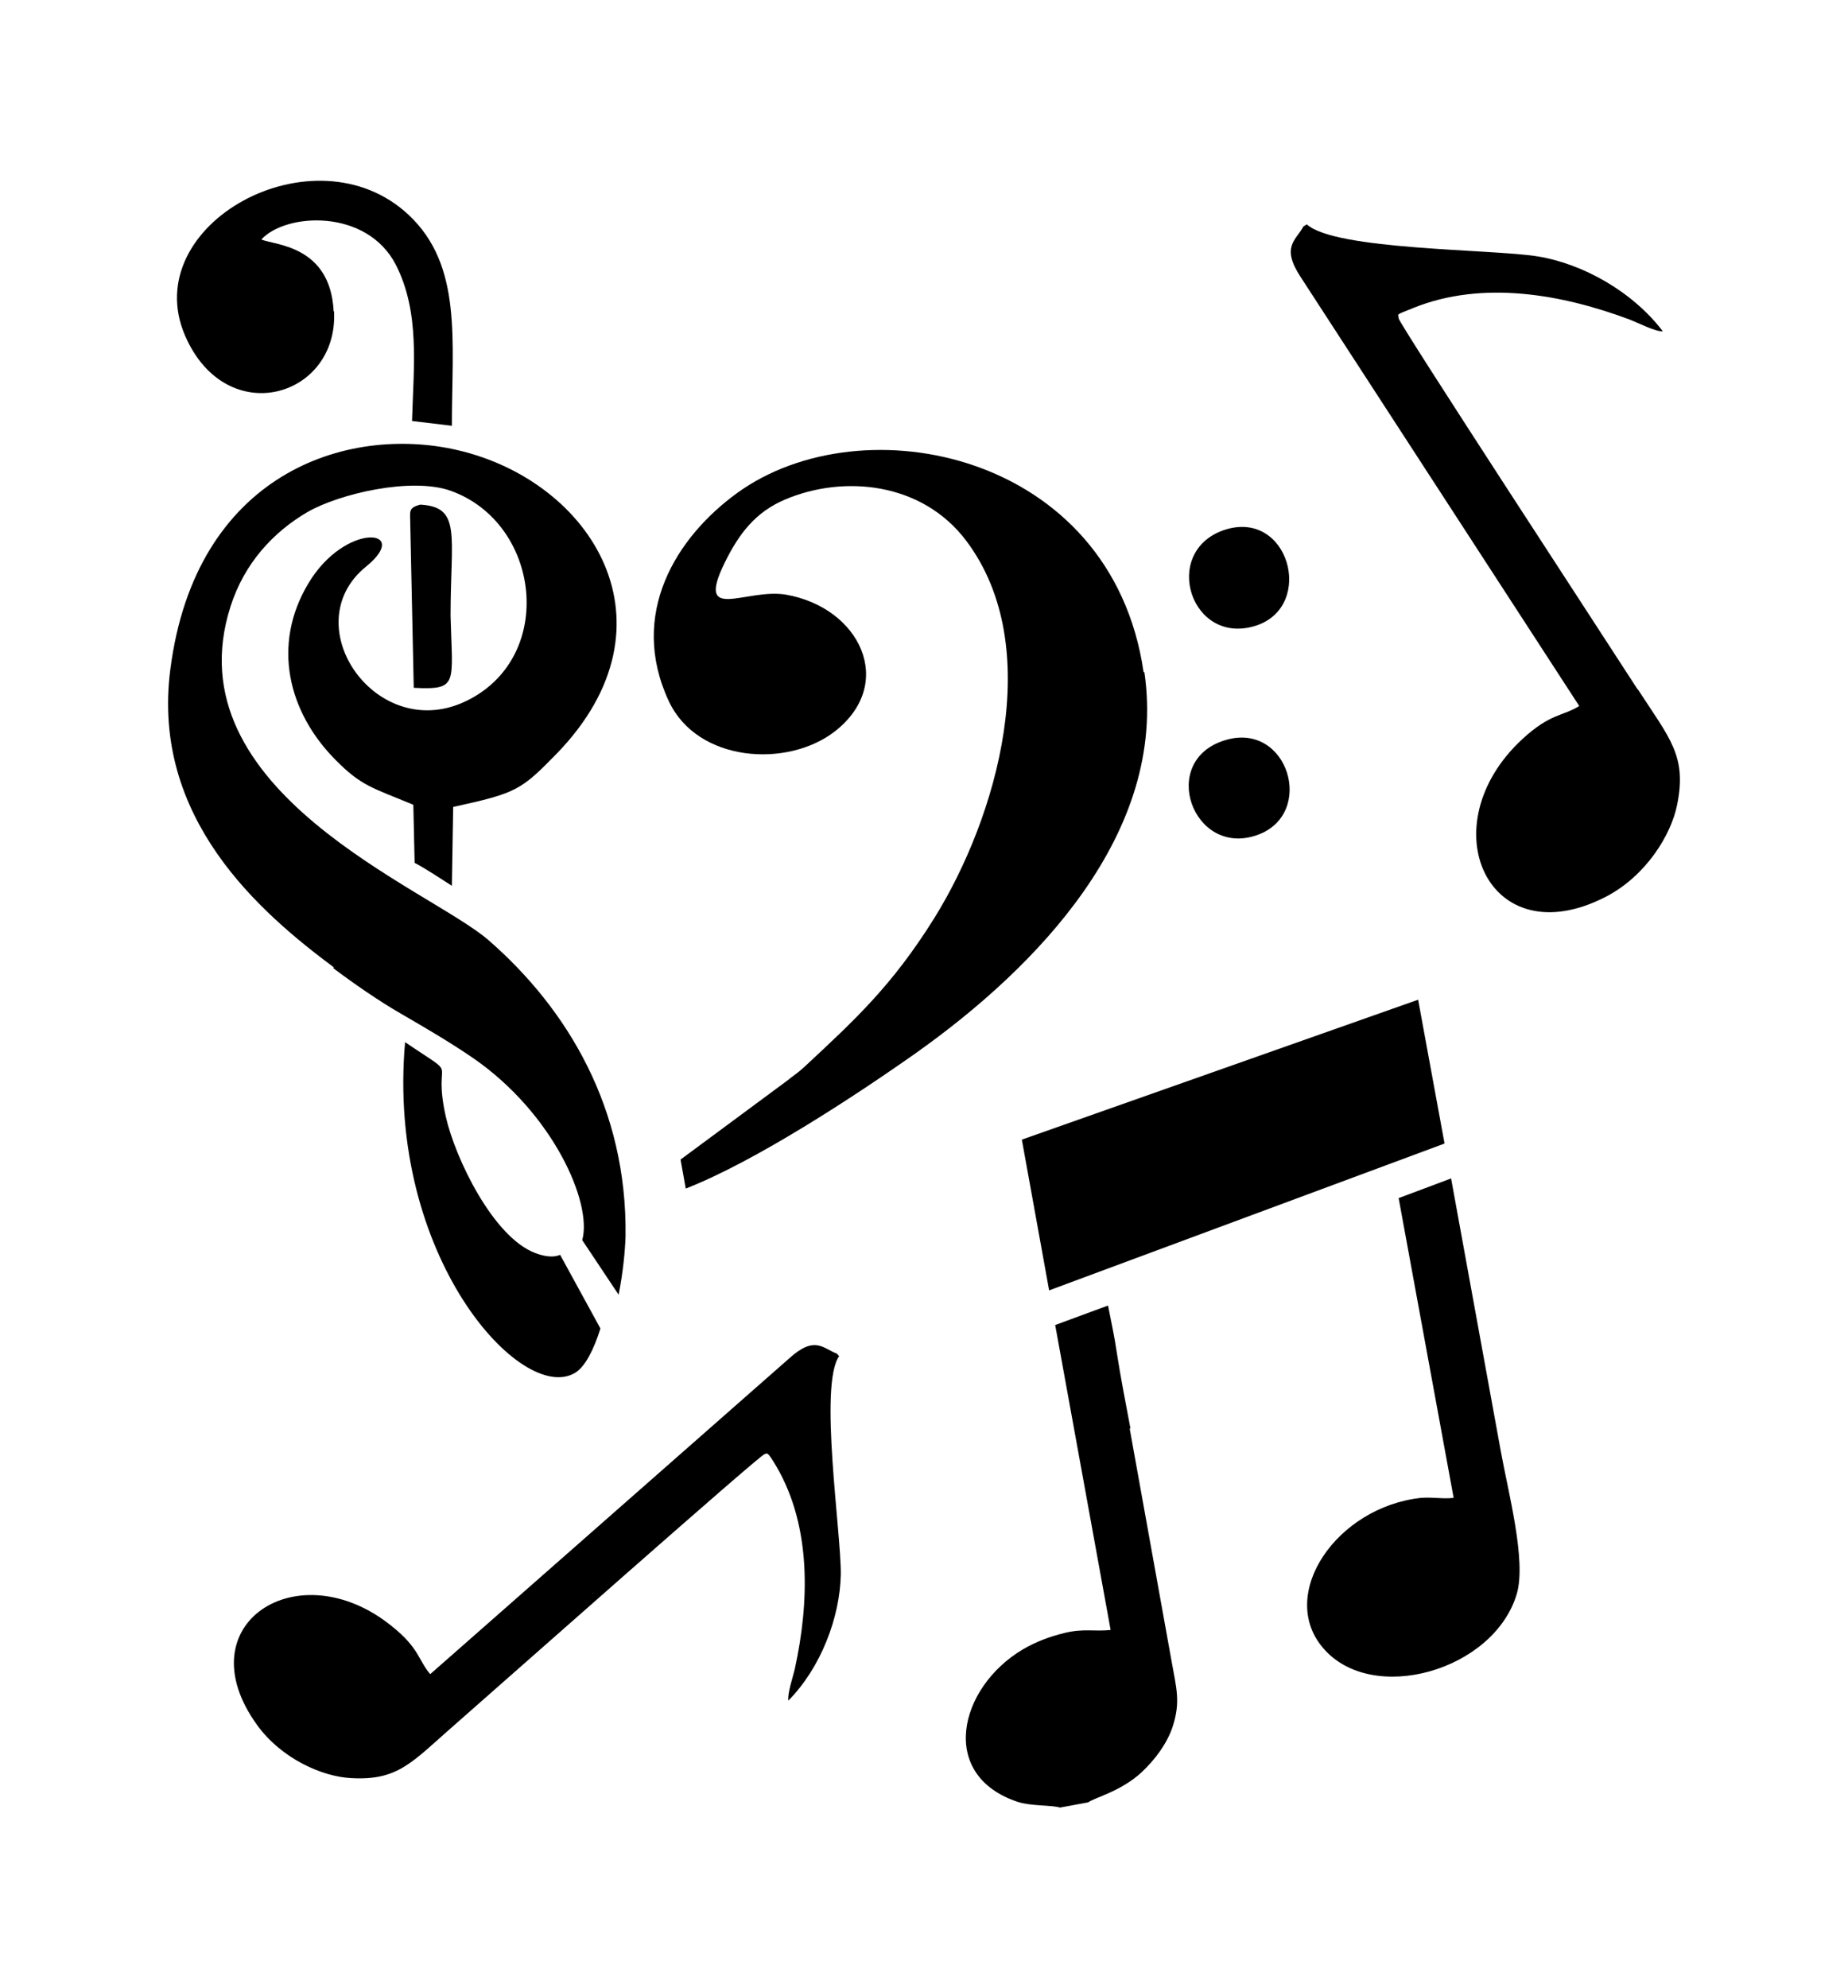
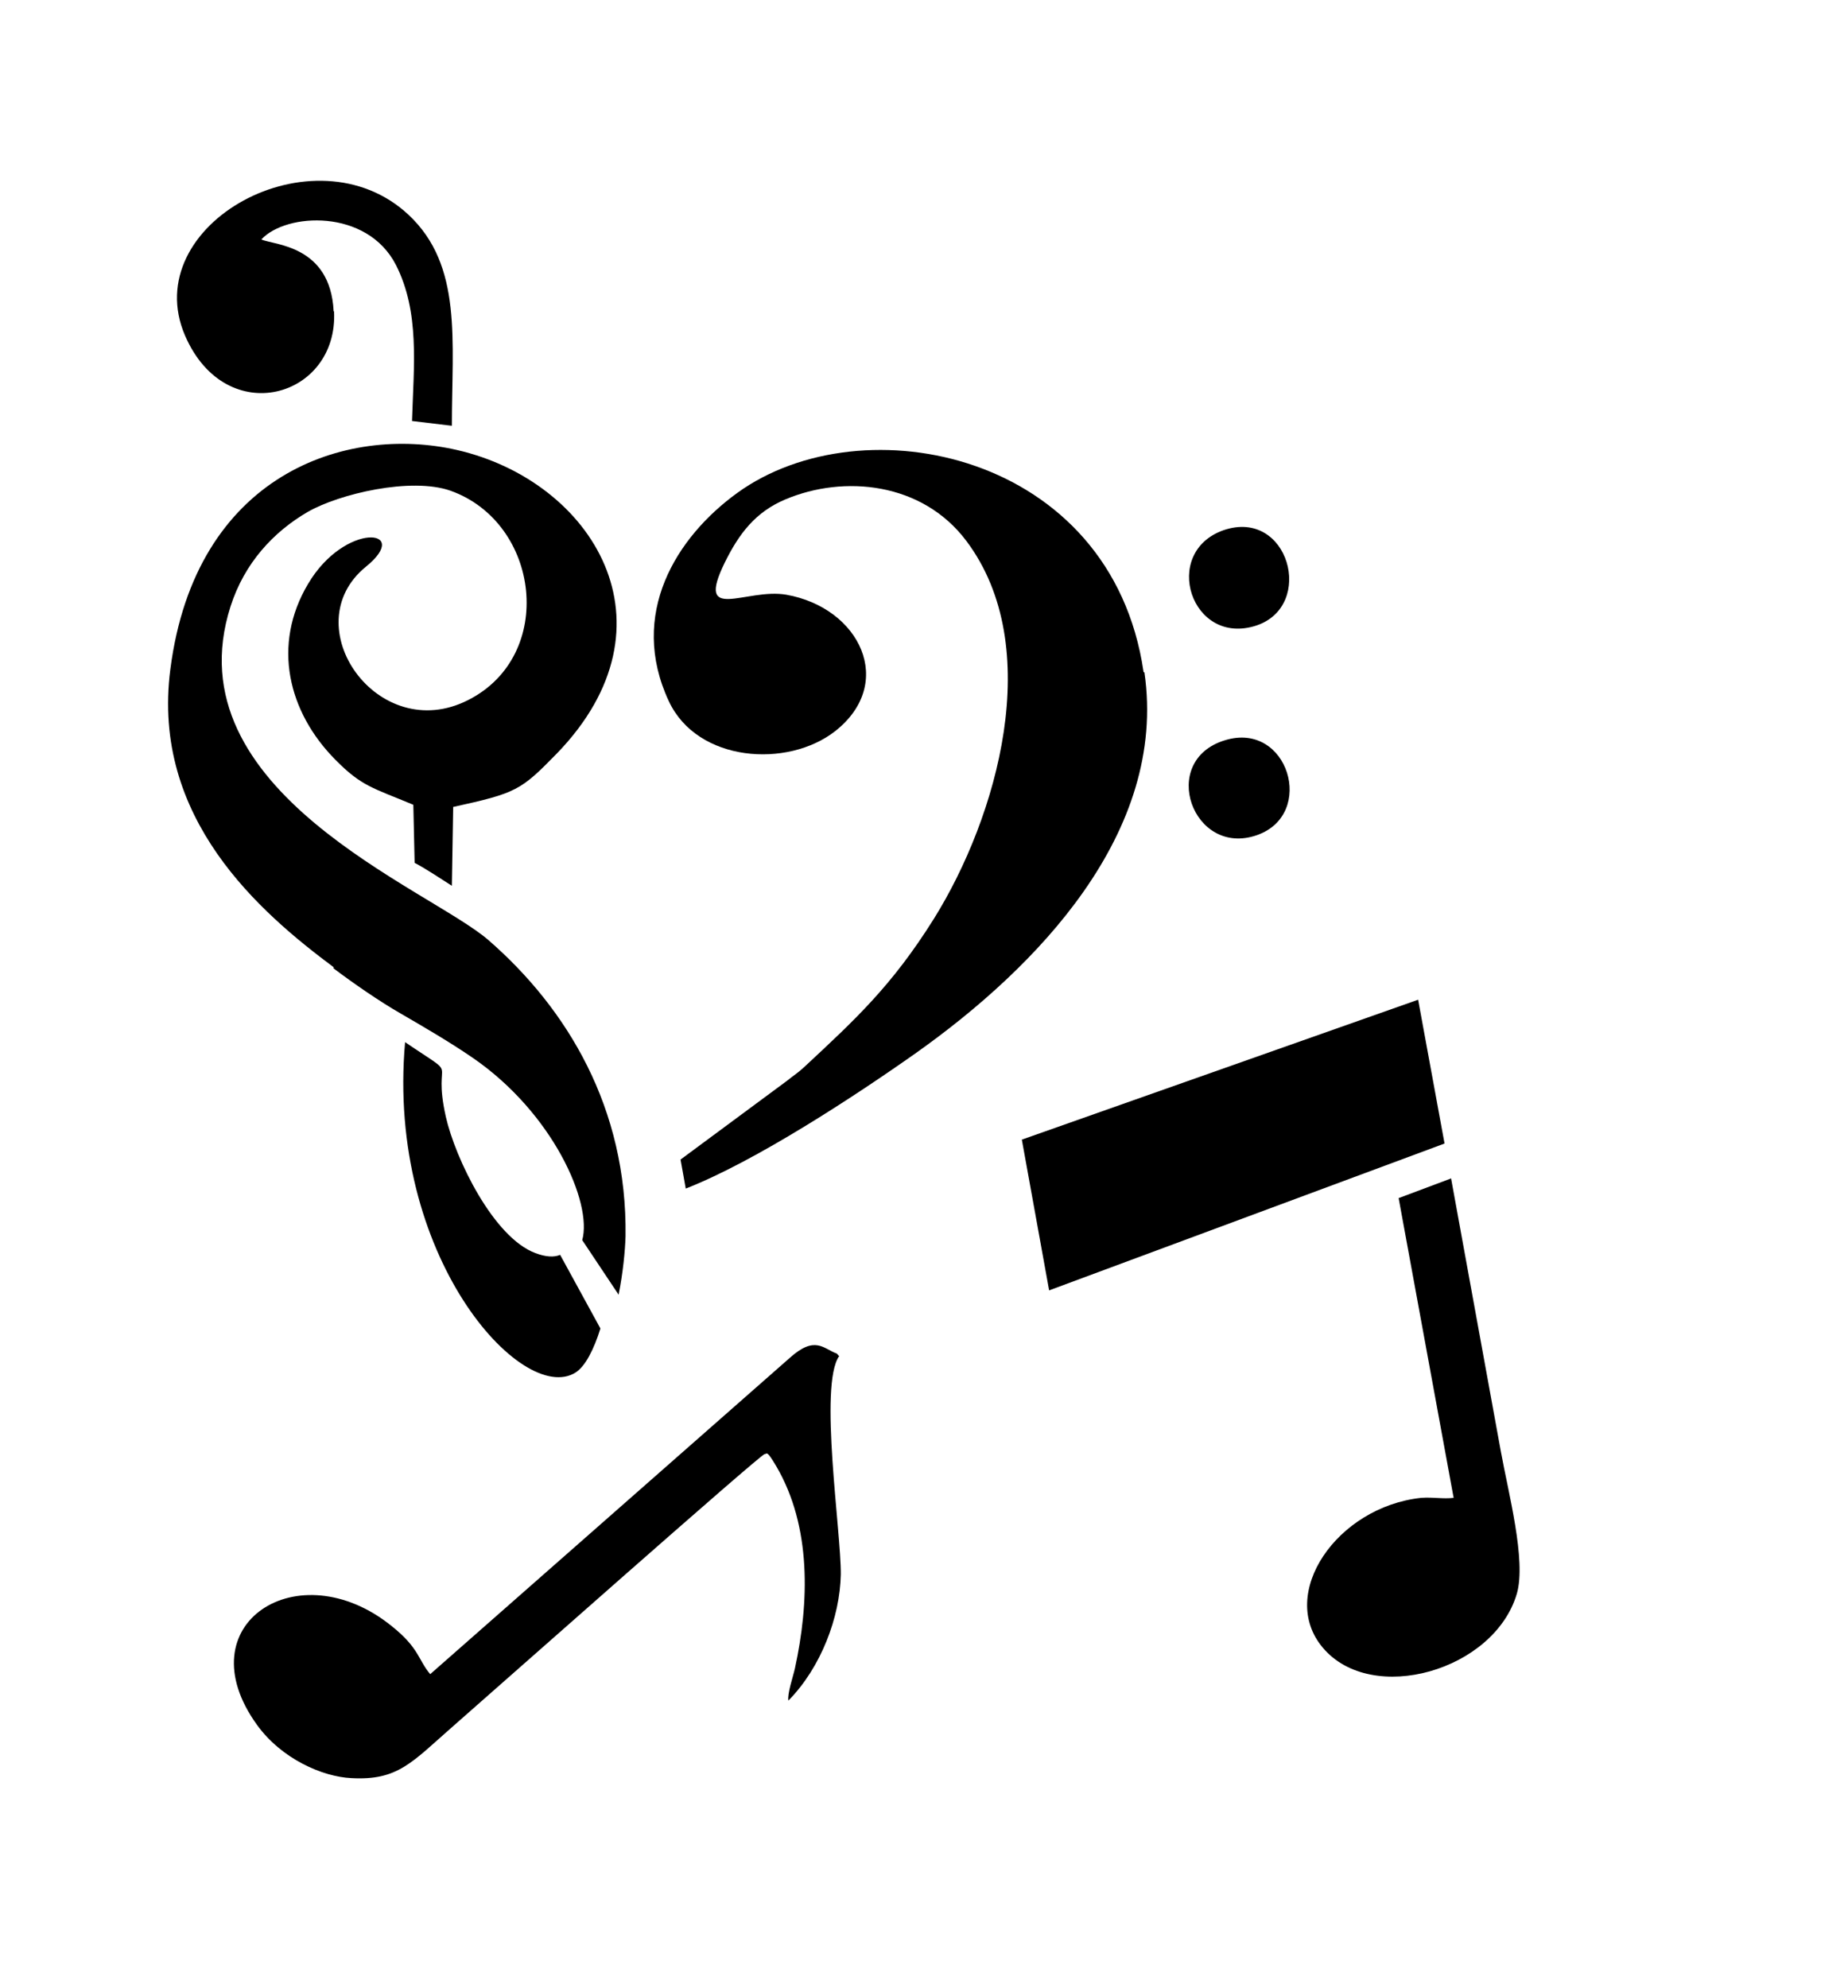
<svg xmlns="http://www.w3.org/2000/svg" version="1.1" id="Livello_1" x="0px" y="0px" viewBox="0 0 935.435 1006.323" style="enable-background:new 0 0 935.435 1006.323;" xml:space="preserve">
  <g id="Capa_1">
    <path d="M168.88,157.39c-1.754-33.323-30.035-33.323-36.612-36.173l0,0c12.496-13.592,53.493-15.785,68.181,12.935   c12.058,23.896,8.989,50.424,8.112,78.924l20.169,2.412c0-43.189,5.481-81.116-21.923-106.766   c-47.573-44.504-137.459,4.823-113.124,61.166c20.827,48.012,77.608,31.35,75.416-12.277h-0.219L168.88,157.39z" />
    <polygon points="313.135,655.268 313.135,655.268 313.135,655.268  " />
    <path d="M168.661,489.966c9.865,7.454,23.458,16.881,34.2,23.019c12.058,7.015,24.554,14.25,36.393,22.362   c40.558,27.843,60.727,73.443,55.466,92.297l18.416,27.623l0,0c2.192-10.962,3.288-22.143,3.508-29.596   c0.877-64.674-29.377-115.097-69.497-149.955c-30.254-26.089-160.478-75.197-130.443-168.809   c7.015-21.923,21.704-37.708,39.023-47.793c16.004-9.208,52.397-17.758,72.347-10.742c45.381,16.223,53.493,83.308,8.989,105.889   c-45.82,23.458-88.57-37.708-51.739-67.524c23.677-19.292-10.742-22.8-29.377,8.769c-18.416,30.912-10.085,64.893,13.812,89.008   c13.373,13.592,19.073,14.25,39.462,22.8l0.658,29.377c6.577,3.508,12.935,7.892,18.854,11.619l0.658-39.9   c32.008-7.015,34.2-8.331,52.397-26.966c63.358-65.331,18.196-137.897-50.424-153.682   c-56.343-12.935-132.417,12.277-145.132,110.932c-9.865,75.635,45.6,123.209,82.651,150.832v0.438L168.661,489.966z" />
    <path d="M636.065,316.553c29.816-10.085,16.223-59.412-16.662-48.231C587.395,279.503,602.961,327.515,636.065,316.553z" />
    <polygon points="531.052,653.075 731.212,578.755 731.212,578.755 717.839,505.97 517.241,576.782  " />
    <path d="M636.284,422.662c30.035-10.523,15.785-57.877-16.223-48.012C586.08,384.954,603.838,434.062,636.284,422.662z" />
    <polygon points="209.657,348.123 209.657,348.123 209.657,348.123  " />
    <path d="M734.281,596.513l-26.308,9.865l27.843,151.709c-5.481,0.658-10.085-0.438-16.442,0   c-42.75,4.604-72.785,48.67-49.766,75.854c24.773,29.377,86.816,11.619,98.216-27.404c4.823-16.881-4.385-51.3-8.112-71.908   L734.5,596.294l0,0L734.281,596.513z" />
    <path d="M578.845,340.011c-16.223-110.932-142.063-136.582-205.64-90.543c-30.912,22.362-55.247,61.385-34.639,105.451   c14.469,30.912,60.07,33.981,84.185,15.127c30.912-24.335,12.496-62.481-24.773-69.058c-20.389-3.508-46.258,14.689-31.131-16.223   c7.235-14.689,15.566-25.65,30.693-32.008c29.596-12.496,69.278-8.769,91.639,21.046c40.339,53.712,15.566,139.87-16.442,191.171   c-21.266,33.981-39.9,51.081-65.551,74.978c-3.288,3.069-5.262,4.165-8.769,7.015l-53.931,39.9l0,0l2.631,14.689   c35.296-13.812,85.501-46.697,116.851-68.839c60.508-42.97,127.155-111.151,115.316-192.486h-0.438V340.011z" />
-     <path d="M572.268,723.23c-2.412-12.935-5.042-26.089-7.015-39.023c-1.096-7.673-2.85-15.565-4.385-23.458l-26.746,9.865   l28.062,154.34c-8.331,0.877-13.592-0.877-23.458,1.535c-7.892,1.973-14.25,4.385-21.046,8.331   c-32.446,19.292-42.97,63.797-2.412,77.17c6.796,2.192,17.319,1.535,21.266,2.85l0,0l14.25-2.631   c3.289-2.412,16.443-5.481,26.966-15.127c7.235-6.796,12.935-14.689,15.785-23.019c4.165-12.935,1.973-19.292-0.658-34.2   L571.83,723.01h0.438L572.268,723.23z" />
-     <path d="M828.99,348.999c-16.223-25.212-121.016-185.471-121.016-187.882c0-2.412-2.412-1.315,7.454-5.262   c35.296-14.25,75.635-6.796,109.616,5.919c3.946,1.535,12.935,6.139,16.662,5.919c-15.127-19.95-40.339-34.2-63.358-37.927   c-22.581-3.727-102.601-3.069-116.851-16.223l0,0l-1.754,1.096c-3.508,6.796-11.619,10.085-1.315,25.65l140.967,217.04   c-8.55,5.262-14.689,3.727-28.719,16.662c-47.574,43.847-17.319,110.712,42.312,79.801c20.169-10.523,32.885-31.131,35.954-46.477   c5.042-24.773-3.727-33.543-19.95-58.535l0,0L828.99,348.999z" />
-     <path d="M212.726,255.387c-6.358,1.754-5.042,3.288-5.042,10.523l1.754,82.212c22.8,1.096,19.512-1.754,18.635-36.393   c0-40.997,5.7-55.247-15.566-56.343H212.726z" />
    <polygon points="283.539,635.098 283.539,635.098 283.539,635.098  " />
    <path d="M424.944,686.618L424.944,686.618l-1.315-1.535c-6.796-2.412-10.962-9.427-23.896,2.192l-181.963,160.04   c-6.139-7.235-5.481-13.154-19.512-24.335c-47.135-38.146-105.012-1.096-68.181,49.985c12.496,17.319,33.323,26.308,47.793,26.966   c23.677,1.315,30.693-8.112,51.52-26.308c21.046-18.416,155.217-137.24,157.628-137.678c1.315,0,0.877-2.412,5.919,6.138   c17.977,30.693,16.662,69.278,9.427,102.382c-0.877,3.946-3.946,12.935-3.288,16.223c16.442-16.662,26.089-42.093,26.527-63.797   c0.219-21.485-11.181-95.585-0.877-110.493h0.219L424.944,686.618z" />
    <path d="M205.053,527.455c-9.646,108.301,59.193,183.936,86.158,167.275c5.042-3.069,9.427-11.839,12.716-22.362l-20.389-37.27   c-3.069,1.315-7.235,1.096-12.496-0.877c-21.266-7.892-40.558-47.793-45.381-69.058   C218.426,532.716,234.43,547.405,205.053,527.455L205.053,527.455L205.053,527.455z" />
  </g>
</svg>